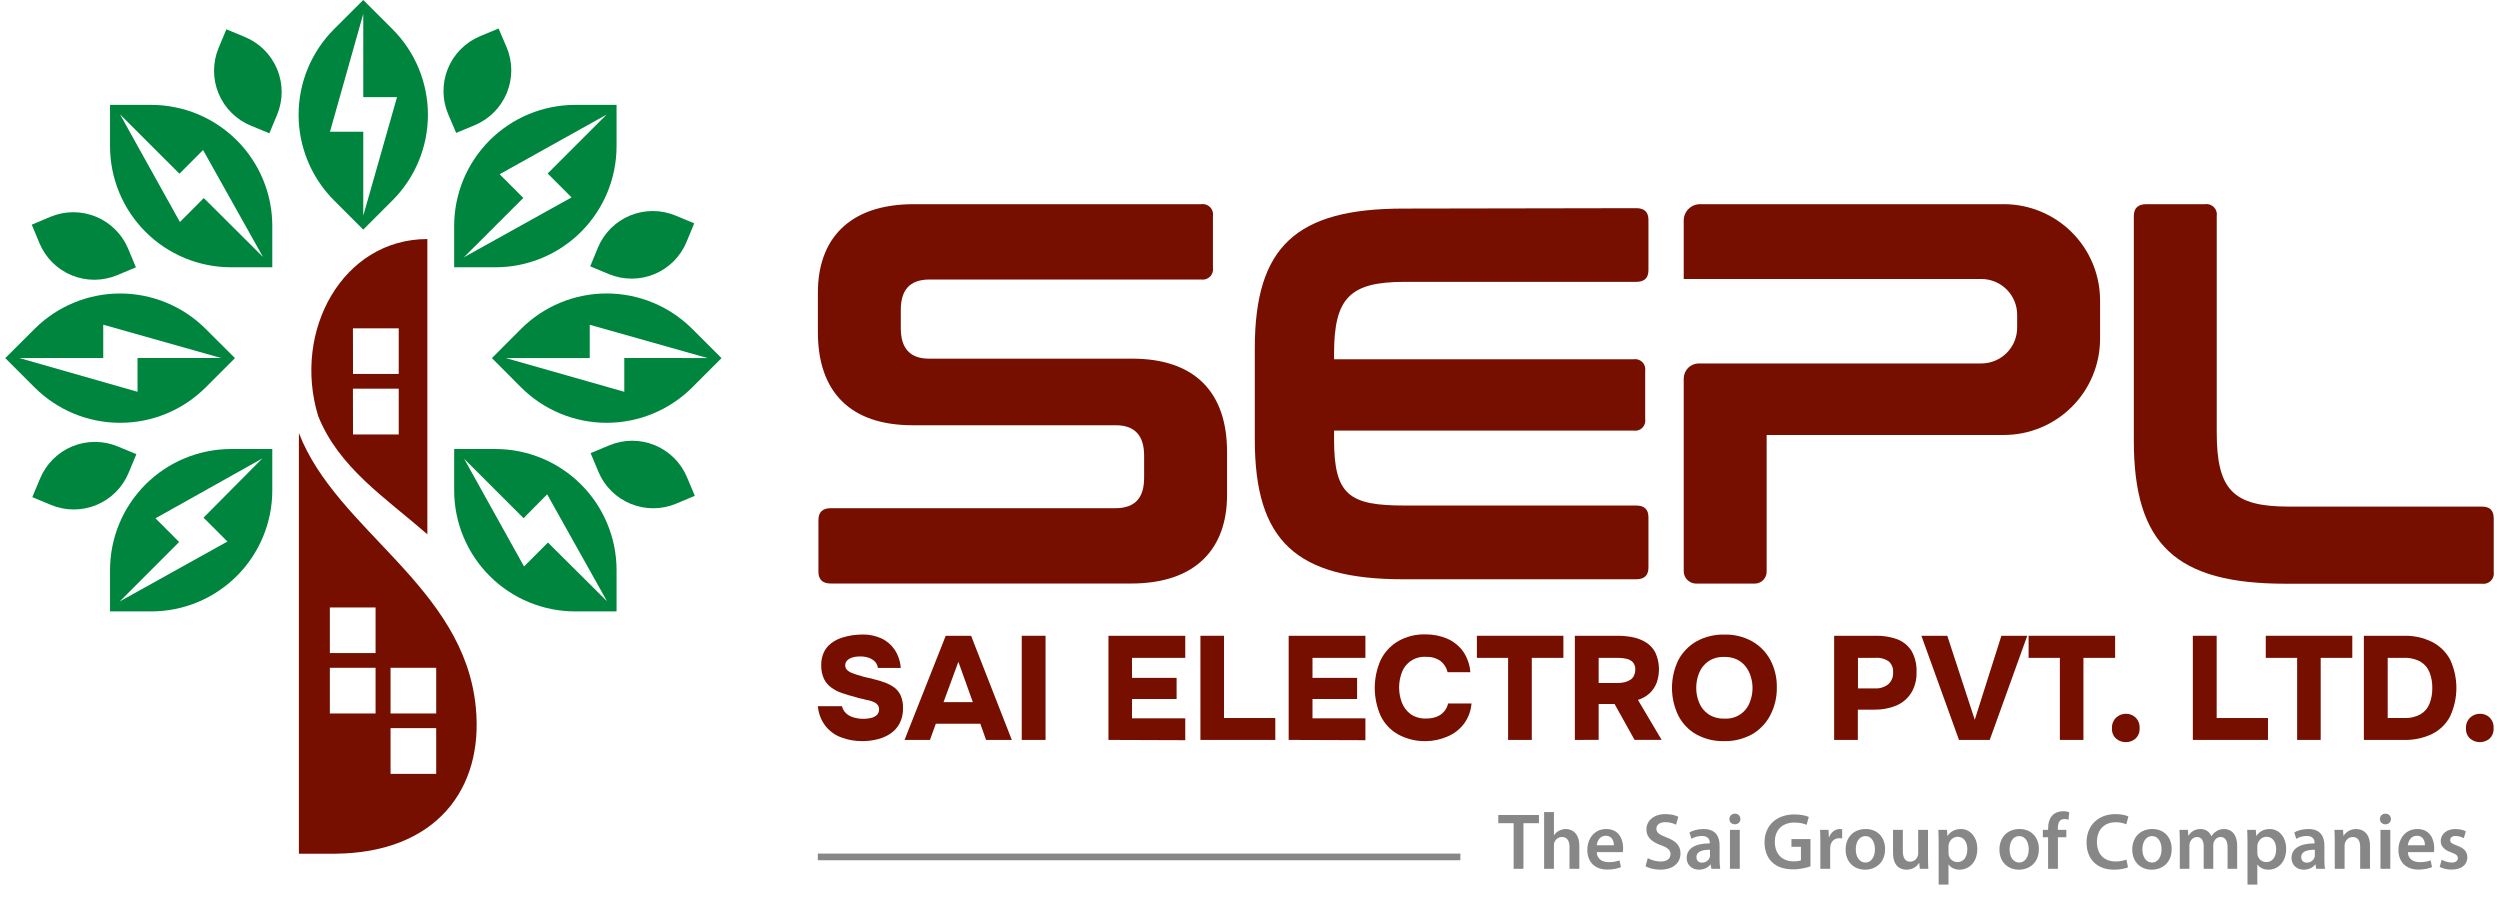
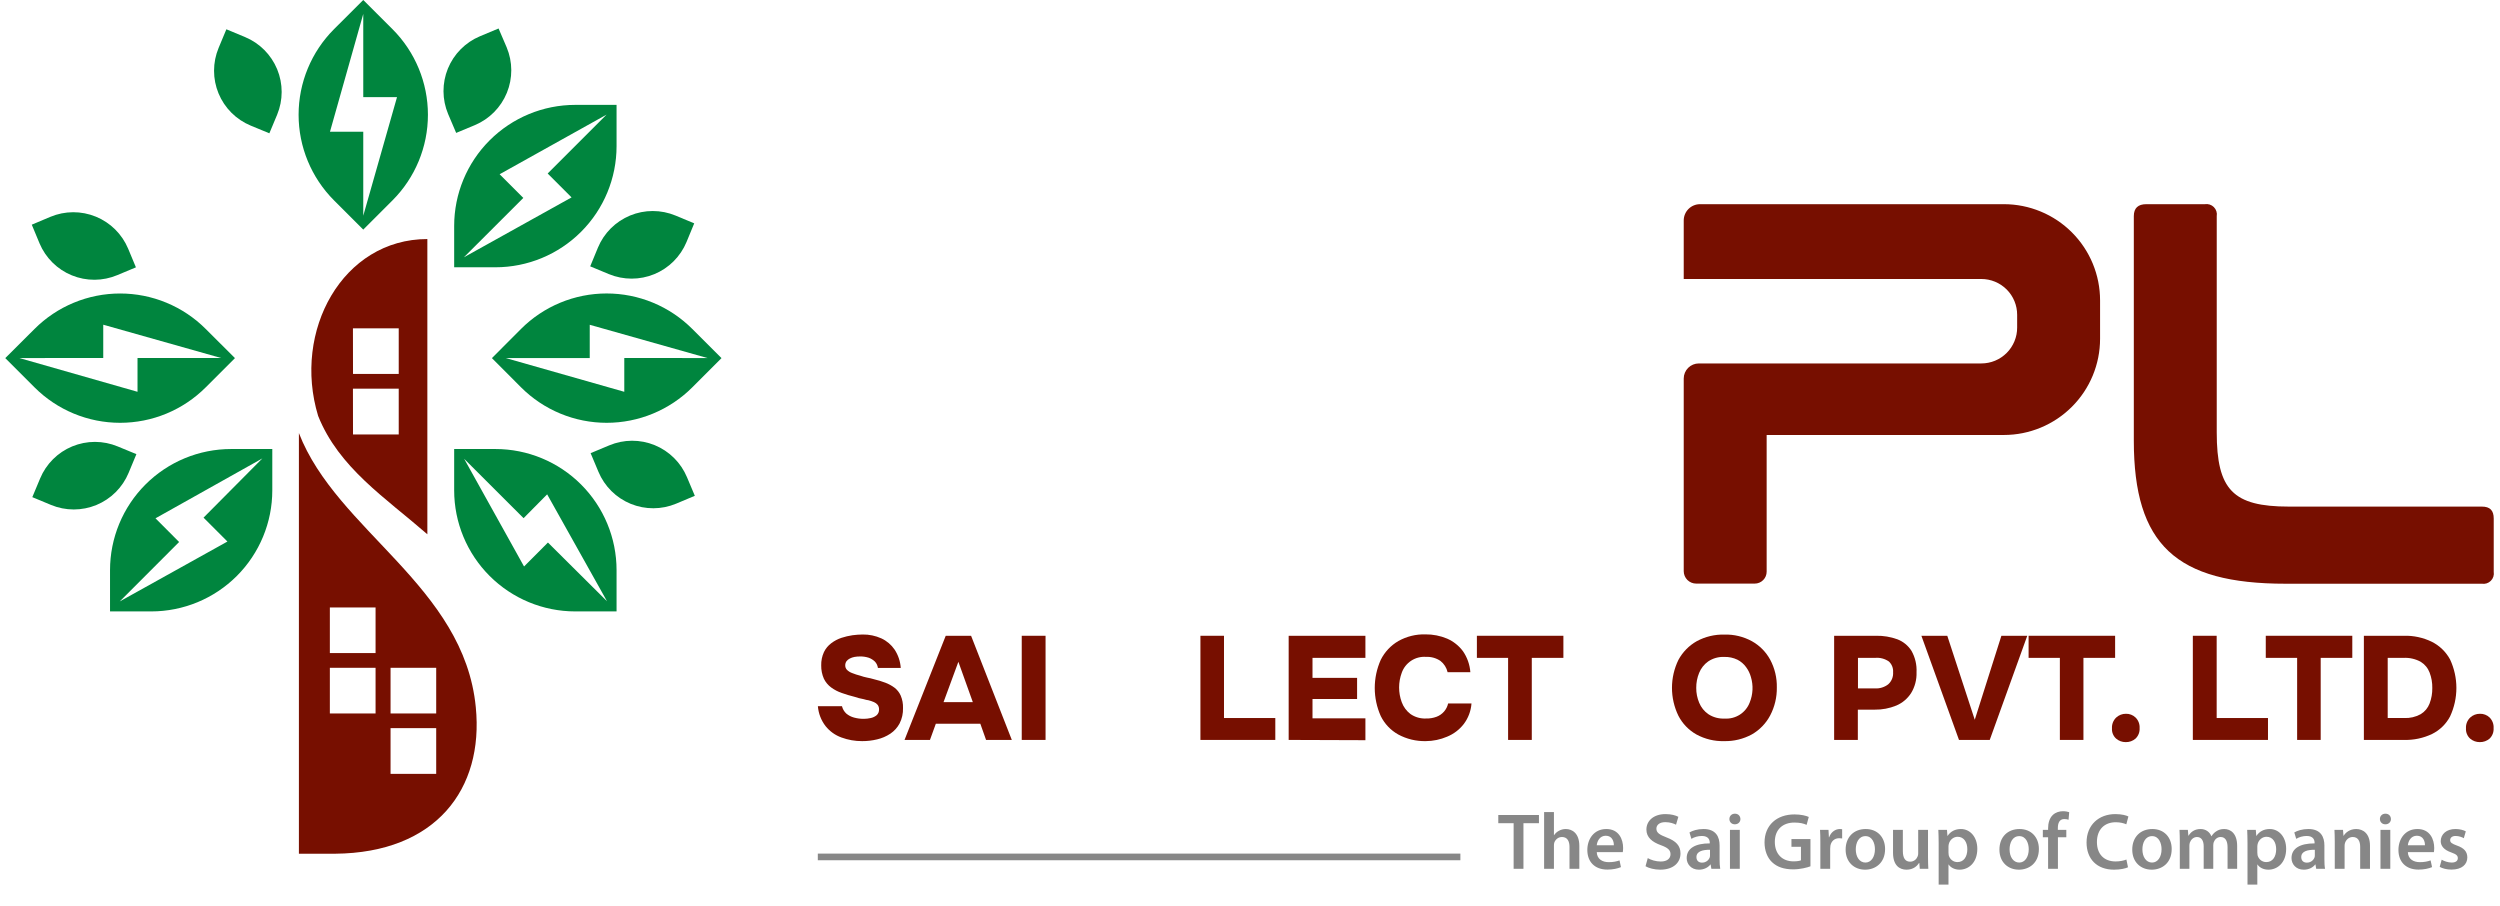
<svg xmlns="http://www.w3.org/2000/svg" width="171" height="62" viewBox="0 0 171 62" fill="none">
  <path d="M20.445 29.621V58.395H22.917C29.818 58.336 33.096 53.975 32.545 48.381C31.744 40.087 23.031 36.313 20.445 29.621ZM25.689 48.799H22.562V45.677H25.689V48.799ZM25.689 44.67H22.562V41.552H25.689V44.67ZM29.836 52.933H26.714V49.805H29.836V52.933ZM29.836 48.799H26.714V45.677H29.836V48.799Z" fill="#770F00" />
  <path d="M21.761 28.451C23.176 31.992 26.363 34.046 29.231 36.545V16.351C23.44 16.351 19.99 22.633 21.761 28.451ZM24.141 22.456H27.273V25.579H24.146L24.141 22.456ZM24.141 26.585H27.273V29.716H24.146L24.141 26.585Z" fill="#770F00" />
  <path d="M24.847 15.705L26.845 13.707C28.398 12.153 29.27 10.046 29.27 7.85C29.27 5.654 28.398 3.547 26.845 1.994L24.847 0L22.848 1.994C21.296 3.547 20.424 5.654 20.424 7.85C20.424 10.046 21.296 12.153 22.848 13.707L24.847 15.705ZM24.847 0.951V6.646H27.155L24.847 14.754V9.009H22.571L24.847 0.951Z" fill="#00853E" />
  <path d="M35.636 22.501L33.647 24.495L35.64 26.494C36.409 27.263 37.322 27.873 38.327 28.289C39.332 28.706 40.409 28.92 41.497 28.92C42.584 28.92 43.661 28.706 44.666 28.289C45.671 27.873 46.584 27.263 47.353 26.494L49.351 24.495L47.353 22.501C46.584 21.731 45.671 21.12 44.666 20.704C43.66 20.287 42.583 20.073 41.494 20.073C40.406 20.073 39.329 20.287 38.323 20.704C37.318 21.12 36.405 21.731 35.636 22.501ZM42.701 24.486V26.799L34.593 24.491H40.338V22.215L48.395 24.491L42.701 24.486Z" fill="#00853E" />
  <path d="M14.072 26.494L16.071 24.495L14.072 22.502C13.303 21.732 12.39 21.122 11.386 20.706C10.381 20.289 9.304 20.075 8.216 20.075C7.128 20.075 6.051 20.289 5.047 20.706C4.042 21.122 3.129 21.732 2.36 22.502L0.361 24.495L2.36 26.494C3.129 27.263 4.042 27.873 5.047 28.29C6.051 28.706 7.128 28.92 8.216 28.92C9.304 28.92 10.381 28.706 11.386 28.29C12.39 27.873 13.303 27.263 14.072 26.494ZM7.062 24.486V22.21L15.119 24.486H9.406V26.799L1.326 24.491L7.062 24.486Z" fill="#00853E" />
  <path d="M31.065 15.455V18.282H33.888C36.085 18.282 38.192 17.409 39.746 15.855C41.3 14.301 42.173 12.194 42.173 9.997V7.174H39.346C37.15 7.174 35.044 8.047 33.491 9.6C31.938 11.152 31.065 13.259 31.065 15.455ZM41.49 7.839L37.461 11.868L39.095 13.502L31.73 17.599L35.795 13.538L34.175 11.918L41.49 7.839Z" fill="#00853E" />
  <path d="M15.807 30.713C14.719 30.713 13.642 30.928 12.637 31.344C11.632 31.761 10.719 32.371 9.95 33.14C9.181 33.91 8.571 34.823 8.155 35.828C7.74 36.833 7.526 37.91 7.526 38.998V41.821H10.349C12.544 41.819 14.649 40.947 16.201 39.394C17.753 37.841 18.625 35.736 18.625 33.54V30.713H15.807ZM13.922 35.407L15.556 37.041L8.191 41.138L12.252 37.073L10.636 35.452L17.946 31.355L13.922 35.407Z" fill="#00853E" />
  <path d="M33.888 30.713H31.065V33.54C31.065 35.736 31.938 37.843 33.491 39.395C35.044 40.948 37.15 41.821 39.346 41.821H42.173V38.998C42.173 36.801 41.3 34.694 39.746 33.14C38.192 31.586 36.085 30.713 33.888 30.713ZM37.479 37.109L35.845 38.748L31.748 31.383L35.813 35.443L37.425 33.813L41.522 41.129L37.479 37.109Z" fill="#00853E" />
-   <path d="M10.349 7.174H7.526V9.997C7.526 11.084 7.74 12.162 8.155 13.167C8.571 14.172 9.181 15.085 9.95 15.855C10.719 16.624 11.632 17.234 12.637 17.651C13.642 18.067 14.719 18.282 15.807 18.282H18.625V15.455C18.625 13.259 17.753 11.154 16.201 9.601C14.649 8.048 12.544 7.176 10.349 7.174ZM13.94 13.547L12.306 15.186L8.209 7.821L12.274 11.881L13.89 10.261L17.987 17.576L13.94 13.547Z" fill="#00853E" />
  <path d="M8.022 18.819L9.297 18.286L8.764 17.007C8.347 16.014 7.553 15.227 6.556 14.819C5.559 14.411 4.441 14.415 3.447 14.831L2.173 15.368L2.705 16.647C2.912 17.139 3.213 17.585 3.592 17.96C3.971 18.336 4.42 18.633 4.914 18.834C5.408 19.036 5.936 19.138 6.47 19.136C7.003 19.133 7.531 19.025 8.022 18.819Z" fill="#00853E" />
  <path d="M41.672 30.463L40.398 30.995L40.935 32.275C41.351 33.267 42.144 34.054 43.14 34.462C44.136 34.87 45.254 34.866 46.247 34.451L47.526 33.913L46.989 32.639C46.783 32.147 46.482 31.7 46.103 31.324C45.724 30.948 45.275 30.651 44.782 30.449C44.288 30.247 43.759 30.144 43.225 30.146C42.692 30.149 42.164 30.256 41.672 30.463Z" fill="#00853E" />
  <path d="M31.202 9.091L32.481 8.558C33.474 8.141 34.261 7.347 34.669 6.35C35.077 5.353 35.073 4.235 34.657 3.241L34.102 1.948L32.827 2.481C32.335 2.687 31.889 2.988 31.513 3.367C31.137 3.745 30.84 4.195 30.637 4.688C30.435 5.182 30.333 5.711 30.335 6.244C30.337 6.778 30.445 7.306 30.651 7.798L31.202 9.091Z" fill="#00853E" />
  <path d="M16.763 2.536L15.484 2.003L14.951 3.282C14.746 3.775 14.641 4.303 14.641 4.836C14.64 5.369 14.745 5.898 14.949 6.391C15.152 6.883 15.451 7.331 15.828 7.709C16.205 8.086 16.653 8.386 17.145 8.59L18.424 9.118L18.957 7.843C19.369 6.848 19.369 5.731 18.958 4.736C18.546 3.741 17.757 2.949 16.763 2.536Z" fill="#00853E" />
  <path d="M40.898 16.938L40.37 18.218L41.649 18.75C42.644 19.162 43.762 19.162 44.757 18.751C45.752 18.34 46.543 17.55 46.957 16.556L47.485 15.277L46.206 14.744C45.713 14.54 45.185 14.434 44.652 14.434C44.119 14.433 43.59 14.538 43.097 14.742C42.605 14.946 42.157 15.244 41.779 15.621C41.402 15.998 41.102 16.446 40.898 16.938Z" fill="#00853E" />
  <path d="M8.797 32.343L9.33 31.064L8.05 30.536C7.558 30.331 7.03 30.226 6.496 30.225C5.963 30.225 5.435 30.33 4.942 30.533C4.449 30.737 4.001 31.036 3.624 31.413C3.246 31.79 2.947 32.237 2.743 32.73L2.21 34.005L3.489 34.537C3.982 34.742 4.51 34.847 5.043 34.848C5.576 34.848 6.105 34.743 6.598 34.54C7.09 34.336 7.538 34.037 7.916 33.66C8.293 33.283 8.593 32.836 8.797 32.343Z" fill="#00853E" />
-   <path d="M82.15 13.966C82.262 13.948 82.376 13.957 82.484 13.991C82.591 14.026 82.689 14.086 82.768 14.166C82.848 14.246 82.907 14.344 82.942 14.452C82.976 14.56 82.984 14.674 82.965 14.786V18.304C82.983 18.415 82.974 18.529 82.94 18.636C82.905 18.743 82.846 18.841 82.766 18.92C82.687 19 82.589 19.059 82.482 19.094C82.375 19.129 82.261 19.137 82.15 19.119H63.577C62.171 19.119 61.615 19.898 61.615 21.195V22.456C61.615 23.822 62.244 24.532 63.541 24.532H77.443C81.704 24.532 83.93 26.808 83.93 30.905V33.868C83.93 37.464 81.854 39.913 77.37 39.913H56.831C56.276 39.913 55.98 39.654 55.98 39.099V35.575C55.98 35.02 56.276 34.76 56.831 34.76H76.291C77.703 34.76 78.258 33.982 78.258 32.685V31.164C78.258 29.799 77.625 29.088 76.328 29.088H62.43C58.165 29.088 55.943 26.812 55.943 22.715V20.011C55.943 16.415 58.019 13.966 62.503 13.966H82.15Z" fill="#770F00" />
  <path d="M137.063 13.966H116.278C115.983 13.967 115.7 14.085 115.492 14.294C115.284 14.503 115.167 14.786 115.167 15.081V19.083H135.524C135.846 19.083 136.165 19.146 136.463 19.27C136.76 19.393 137.03 19.574 137.258 19.802C137.485 20.029 137.665 20.3 137.788 20.598C137.911 20.895 137.974 21.214 137.973 21.536V22.406C137.974 22.728 137.911 23.047 137.788 23.344C137.665 23.642 137.485 23.913 137.258 24.14C137.03 24.368 136.76 24.549 136.463 24.672C136.165 24.796 135.846 24.859 135.524 24.859H116.2C115.927 24.859 115.665 24.968 115.471 25.16C115.278 25.353 115.168 25.615 115.167 25.888V39.067C115.167 39.292 115.257 39.509 115.416 39.669C115.576 39.828 115.792 39.918 116.018 39.918H120.024C120.131 39.918 120.237 39.897 120.336 39.856C120.435 39.815 120.525 39.755 120.6 39.679C120.676 39.604 120.736 39.514 120.777 39.415C120.818 39.316 120.839 39.21 120.839 39.103V29.753H137.063C138.809 29.753 140.483 29.059 141.717 27.825C142.952 26.591 143.645 24.916 143.645 23.171V20.553C143.646 19.688 143.476 18.832 143.146 18.033C142.815 17.233 142.33 16.507 141.719 15.896C141.108 15.284 140.382 14.799 139.583 14.468C138.784 14.136 137.928 13.966 137.063 13.966Z" fill="#770F00" />
-   <path d="M111.917 14.239C112.463 14.239 112.754 14.49 112.754 15.036V18.482C112.754 19.024 112.463 19.279 111.917 19.279H96.07C92.301 19.279 91.25 20.403 91.25 24.209V24.573H111.734C111.843 24.555 111.954 24.564 112.059 24.598C112.163 24.632 112.258 24.69 112.336 24.768C112.413 24.846 112.472 24.941 112.505 25.045C112.539 25.15 112.548 25.261 112.531 25.369V28.656C112.549 28.765 112.541 28.876 112.508 28.981C112.474 29.086 112.416 29.181 112.338 29.259C112.26 29.337 112.165 29.395 112.06 29.429C111.955 29.463 111.843 29.471 111.734 29.453H91.25V30.072C91.25 33.877 92.301 34.578 96.07 34.578H111.917C112.463 34.578 112.754 34.833 112.754 35.38V38.821C112.754 39.367 112.463 39.622 111.917 39.622H95.984C88.66 39.622 85.828 37.009 85.828 30.063V23.826C85.828 16.861 88.66 14.267 95.984 14.267L111.917 14.239Z" fill="#770F00" />
  <path d="M150.81 13.966C150.922 13.948 151.036 13.957 151.144 13.991C151.251 14.026 151.349 14.086 151.428 14.166C151.508 14.246 151.568 14.344 151.602 14.452C151.636 14.56 151.644 14.674 151.625 14.786V29.576C151.625 33.504 152.74 34.651 156.555 34.651H169.756C170.316 34.651 170.571 34.911 170.571 35.471V39.112C170.589 39.223 170.581 39.337 170.546 39.444C170.512 39.551 170.452 39.649 170.372 39.728C170.293 39.808 170.195 39.867 170.088 39.902C169.981 39.937 169.867 39.945 169.756 39.927H156.332C148.844 39.927 145.953 37.255 145.953 30.14V14.786C145.953 14.226 146.249 13.966 146.809 13.966H150.81Z" fill="#770F00" />
  <path d="M58.971 50.693C58.486 50.696 58.005 50.611 57.55 50.442C57.126 50.289 56.753 50.021 56.471 49.669C56.166 49.275 55.982 48.8 55.943 48.303H57.591C57.638 48.497 57.741 48.673 57.887 48.808C58.041 48.937 58.221 49.03 58.415 49.081C58.632 49.141 58.855 49.17 59.08 49.168C59.242 49.168 59.404 49.149 59.562 49.113C59.711 49.082 59.85 49.015 59.968 48.917C60.021 48.867 60.062 48.807 60.09 48.739C60.117 48.672 60.13 48.599 60.127 48.526C60.131 48.416 60.099 48.307 60.036 48.216C59.968 48.133 59.88 48.067 59.781 48.025C59.648 47.968 59.511 47.922 59.371 47.889C59.271 47.889 59.166 47.839 59.062 47.82C58.957 47.802 58.848 47.775 58.748 47.752L58.447 47.661C58.147 47.584 57.855 47.502 57.582 47.401C57.321 47.314 57.076 47.186 56.854 47.024C56.64 46.867 56.468 46.661 56.353 46.423C56.227 46.136 56.165 45.825 56.171 45.512C56.163 45.199 56.227 44.887 56.358 44.602C56.474 44.361 56.648 44.152 56.863 43.992C57.073 43.834 57.306 43.711 57.555 43.628C57.801 43.548 58.054 43.488 58.31 43.45C58.543 43.419 58.777 43.402 59.011 43.4C59.449 43.394 59.883 43.484 60.282 43.664C60.65 43.833 60.964 44.099 61.192 44.434C61.437 44.808 61.582 45.239 61.611 45.685H60.049C60.028 45.523 59.956 45.372 59.845 45.253C59.724 45.136 59.58 45.046 59.421 44.989C59.23 44.928 59.03 44.898 58.829 44.902C58.7 44.901 58.57 44.912 58.443 44.934C58.332 44.955 58.224 44.992 58.124 45.044C58.037 45.088 57.961 45.15 57.901 45.226C57.843 45.31 57.812 45.41 57.814 45.512C57.813 45.57 57.823 45.627 57.844 45.68C57.865 45.733 57.897 45.781 57.937 45.822C58.036 45.917 58.154 45.99 58.283 46.036C58.465 46.109 58.653 46.17 58.843 46.218C58.992 46.271 59.144 46.314 59.298 46.345C59.46 46.374 59.619 46.412 59.776 46.459C60.041 46.521 60.301 46.6 60.555 46.696C60.779 46.78 60.99 46.895 61.183 47.037C61.369 47.18 61.517 47.368 61.611 47.584C61.723 47.851 61.776 48.14 61.766 48.43C61.778 48.795 61.698 49.157 61.533 49.482C61.383 49.764 61.166 50.005 60.901 50.183C60.623 50.367 60.315 50.5 59.99 50.574C59.656 50.655 59.314 50.694 58.971 50.693Z" fill="#770F00" />
  <path d="M61.87 50.611L64.688 43.487H66.422L69.208 50.611H67.447L67.055 49.505H64.01L63.609 50.611H61.87ZM64.538 48.025H66.541L65.553 45.267L64.538 48.025Z" fill="#770F00" />
  <path d="M69.887 50.611V43.487H71.516V50.611H69.887Z" fill="#770F00" />
-   <path d="M75.818 50.611V43.487H81.072V44.998H77.43V46.364H80.48V47.811H77.43V49.132H81.072V50.629L75.818 50.611Z" fill="#770F00" />
  <path d="M82.109 50.611V43.487H83.721V49.113H87.231V50.611H82.109Z" fill="#770F00" />
  <path d="M88.145 50.611V43.487H93.394V44.998H89.775V46.364H92.825V47.811H89.775V49.132H93.394V50.629L88.145 50.611Z" fill="#770F00" />
  <path d="M97.527 50.693C96.868 50.708 96.217 50.551 95.638 50.238C95.122 49.949 94.706 49.511 94.445 48.981C94.174 48.376 94.033 47.719 94.033 47.056C94.033 46.392 94.174 45.736 94.445 45.13C94.713 44.593 95.132 44.147 95.651 43.846C96.214 43.531 96.851 43.374 97.495 43.391C98.006 43.385 98.513 43.484 98.984 43.682C99.414 43.87 99.787 44.166 100.067 44.543C100.36 44.967 100.534 45.462 100.572 45.977H99.016C98.946 45.672 98.774 45.401 98.528 45.208C98.236 45.01 97.888 44.913 97.536 44.93C97.179 44.904 96.823 44.997 96.524 45.194C96.224 45.391 95.998 45.68 95.879 46.018C95.639 46.667 95.639 47.381 95.879 48.03C95.995 48.349 96.201 48.629 96.471 48.836C96.786 49.056 97.166 49.165 97.55 49.145C97.792 49.151 98.033 49.111 98.26 49.027C98.457 48.953 98.633 48.831 98.772 48.672C98.91 48.513 99.007 48.322 99.052 48.116H100.65C100.614 48.627 100.43 49.115 100.122 49.523C99.825 49.906 99.433 50.205 98.984 50.388C98.523 50.586 98.028 50.69 97.527 50.693Z" fill="#770F00" />
  <path d="M103.154 50.611V44.998H101.019V43.487H106.936V44.998H104.774V50.611H103.154Z" fill="#770F00" />
-   <path d="M107.72 50.611V43.487H110.656C110.992 43.487 111.327 43.519 111.657 43.582C111.979 43.643 112.287 43.76 112.568 43.928C112.848 44.101 113.076 44.346 113.228 44.639C113.523 45.29 113.554 46.031 113.314 46.705C113.209 46.976 113.046 47.22 112.836 47.42C112.605 47.627 112.332 47.782 112.035 47.875L113.656 50.606H111.803L110.437 48.153H109.349V50.606L107.72 50.611ZM109.349 46.719H110.606C110.78 46.721 110.955 46.703 111.125 46.664C111.262 46.632 111.393 46.576 111.512 46.5C111.618 46.433 111.704 46.337 111.757 46.223C111.82 46.095 111.853 45.955 111.853 45.813C111.867 45.631 111.812 45.451 111.698 45.308C111.584 45.189 111.439 45.105 111.28 45.066C111.083 45.018 110.881 44.995 110.679 44.998H109.349V46.719Z" fill="#770F00" />
  <path d="M117.93 50.693C117.27 50.711 116.616 50.553 116.036 50.238C115.509 49.941 115.08 49.496 114.803 48.959C114.513 48.363 114.363 47.711 114.363 47.049C114.363 46.387 114.513 45.734 114.803 45.139C115.091 44.603 115.525 44.16 116.054 43.86C116.638 43.544 117.294 43.387 117.957 43.405C118.612 43.388 119.259 43.545 119.833 43.86C120.359 44.154 120.792 44.591 121.08 45.121C121.393 45.707 121.55 46.364 121.535 47.028C121.545 47.692 121.388 48.348 121.08 48.936C120.794 49.478 120.36 49.928 119.828 50.233C119.246 50.549 118.592 50.708 117.93 50.693ZM117.962 49.15C118.329 49.175 118.696 49.081 119.006 48.882C119.316 48.683 119.553 48.389 119.683 48.044C119.905 47.493 119.934 46.883 119.764 46.314C119.697 46.068 119.584 45.836 119.432 45.631C119.279 45.419 119.078 45.246 118.845 45.126C118.561 44.989 118.249 44.923 117.934 44.934C117.545 44.917 117.161 45.026 116.837 45.244C116.56 45.442 116.345 45.715 116.218 46.032C116.087 46.355 116.02 46.702 116.023 47.051C116.02 47.4 116.088 47.745 116.223 48.066C116.352 48.383 116.57 48.655 116.851 48.849C117.18 49.065 117.569 49.17 117.962 49.15Z" fill="#770F00" />
  <path d="M125.455 50.611V43.487H128.332C128.825 43.478 129.316 43.559 129.78 43.728C130.177 43.88 130.516 44.156 130.745 44.516C130.997 44.961 131.117 45.47 131.091 45.981C131.11 46.484 130.98 46.982 130.717 47.411C130.473 47.79 130.119 48.087 129.702 48.262C129.236 48.453 128.736 48.547 128.232 48.54H127.076V50.611H125.455ZM127.085 47.087H128.241C128.568 47.107 128.891 47.009 129.151 46.81C129.267 46.707 129.358 46.578 129.416 46.435C129.474 46.291 129.499 46.136 129.488 45.981C129.498 45.846 129.478 45.709 129.428 45.582C129.379 45.456 129.301 45.341 129.202 45.248C128.928 45.057 128.596 44.968 128.264 44.998H127.085V47.087Z" fill="#770F00" />
  <path d="M133.995 50.611L131.423 43.487H133.194L135.074 49.232L136.895 43.487H138.665L136.098 50.611H133.995Z" fill="#770F00" />
  <path d="M140.895 50.611V44.998H138.756V43.487H144.674V44.998H142.507V50.611H140.895Z" fill="#770F00" />
  <path d="M145.402 50.761C145.159 50.765 144.924 50.679 144.742 50.52C144.644 50.432 144.568 50.322 144.519 50.2C144.47 50.078 144.45 49.946 144.459 49.814C144.451 49.679 144.473 49.543 144.522 49.416C144.572 49.29 144.648 49.176 144.746 49.081C144.928 48.912 145.167 48.819 145.415 48.822C145.536 48.819 145.656 48.84 145.769 48.884C145.881 48.927 145.984 48.993 146.071 49.077C146.167 49.171 146.241 49.285 146.289 49.411C146.337 49.536 146.358 49.671 146.349 49.805C146.357 49.938 146.337 50.07 146.289 50.193C146.241 50.317 146.166 50.428 146.071 50.52C145.886 50.681 145.647 50.767 145.402 50.761Z" fill="#770F00" />
  <path d="M149.99 50.611V43.487H151.62V49.113H155.13V50.611H149.99Z" fill="#770F00" />
  <path d="M157.124 50.611V44.998H154.979V43.487H160.897V44.998H158.735V50.611H157.124Z" fill="#770F00" />
  <path d="M161.689 50.611V43.487H164.421C165.085 43.467 165.745 43.609 166.342 43.901C166.87 44.167 167.303 44.588 167.585 45.107C167.869 45.717 168.017 46.382 168.017 47.056C168.017 47.729 167.869 48.394 167.585 49.004C167.313 49.522 166.884 49.941 166.36 50.201C165.754 50.491 165.088 50.631 164.416 50.611H161.689ZM163.319 49.113H164.448C164.842 49.131 165.232 49.04 165.577 48.849C165.854 48.682 166.067 48.427 166.182 48.125C166.312 47.785 166.375 47.424 166.369 47.06C166.376 46.701 166.314 46.344 166.187 46.009C166.072 45.7 165.857 45.439 165.577 45.267C165.216 45.069 164.808 44.977 164.398 44.998H163.319V49.113Z" fill="#770F00" />
  <path d="M169.62 50.761C169.376 50.765 169.14 50.679 168.955 50.52C168.858 50.431 168.783 50.321 168.734 50.199C168.685 50.077 168.664 49.946 168.673 49.814C168.665 49.679 168.686 49.543 168.736 49.416C168.785 49.29 168.862 49.175 168.96 49.081C169.141 48.912 169.381 48.819 169.629 48.822C169.75 48.818 169.871 48.839 169.985 48.883C170.098 48.926 170.201 48.992 170.289 49.077C170.383 49.172 170.457 49.286 170.504 49.412C170.551 49.537 170.571 49.671 170.562 49.805C170.571 49.937 170.551 50.069 170.504 50.193C170.457 50.316 170.384 50.428 170.289 50.52C170.103 50.68 169.865 50.766 169.62 50.761Z" fill="#770F00" />
  <path d="M99.89 58.386H55.938V58.841H99.89V58.386Z" fill="#878787" />
  <path d="M103.532 59.425V56.306H102.483V55.744H105.264V56.306H104.204V59.425H103.532ZM105.617 59.425V55.547H106.289V57.126H106.299C106.381 57 106.496 56.896 106.633 56.825C106.769 56.749 106.928 56.705 107.097 56.705C107.55 56.705 108.026 57.006 108.026 57.858V59.425H107.354V57.929C107.354 57.546 107.212 57.251 106.84 57.251C106.578 57.251 106.392 57.426 106.316 57.628C106.294 57.688 106.289 57.759 106.289 57.831V59.425H105.617ZM110.999 58.284H109.218C109.234 58.765 109.606 58.972 110.037 58.972C110.349 58.972 110.567 58.923 110.775 58.852L110.873 59.311C110.644 59.409 110.327 59.48 109.944 59.48C109.081 59.48 108.573 58.95 108.573 58.136C108.573 57.399 109.021 56.705 109.873 56.705C110.737 56.705 111.021 57.415 111.021 58C111.021 58.125 111.01 58.224 110.999 58.284ZM109.218 57.814H110.387C110.392 57.568 110.283 57.164 109.835 57.164C109.42 57.164 109.245 57.541 109.218 57.814ZM112.554 59.251L112.707 58.694C112.92 58.819 113.253 58.928 113.597 58.928C114.023 58.928 114.263 58.726 114.263 58.426C114.263 58.147 114.078 57.983 113.613 57.814C113.002 57.596 112.614 57.273 112.614 56.743C112.614 56.137 113.116 55.684 113.919 55.684C114.318 55.684 114.608 55.771 114.799 55.869L114.64 56.41C114.504 56.339 114.247 56.235 113.903 56.235C113.477 56.235 113.297 56.459 113.297 56.678C113.297 56.962 113.51 57.093 114.001 57.284C114.64 57.525 114.946 57.847 114.946 58.377C114.946 58.972 114.498 59.486 113.553 59.486C113.16 59.486 112.756 59.376 112.554 59.251ZM117.62 57.831V58.786C117.62 59.027 117.631 59.262 117.663 59.425H117.057L117.008 59.131H116.992C116.833 59.338 116.555 59.486 116.205 59.486C115.67 59.486 115.369 59.098 115.369 58.694C115.369 58.027 115.965 57.683 116.948 57.688V57.645C116.948 57.47 116.877 57.18 116.407 57.18C116.145 57.18 115.872 57.262 115.691 57.377L115.56 56.94C115.757 56.82 116.101 56.705 116.522 56.705C117.374 56.705 117.62 57.246 117.62 57.831ZM116.964 58.491V58.125C116.489 58.12 116.036 58.218 116.036 58.623C116.036 58.885 116.205 59.005 116.418 59.005C116.691 59.005 116.882 58.83 116.948 58.639C116.964 58.59 116.964 58.541 116.964 58.491ZM119.001 59.425H118.329V56.765H119.001V59.425ZM118.668 55.656C118.897 55.656 119.039 55.815 119.045 56.022C119.045 56.219 118.897 56.383 118.662 56.383C118.438 56.383 118.291 56.219 118.291 56.022C118.291 55.815 118.444 55.656 118.668 55.656ZM123.835 57.394V59.256C123.6 59.344 123.141 59.464 122.655 59.464C122.032 59.464 121.557 59.305 121.207 58.972C120.879 58.661 120.694 58.175 120.694 57.617C120.699 56.448 121.524 55.706 122.742 55.706C123.195 55.706 123.551 55.798 123.72 55.88L123.572 56.421C123.37 56.328 123.124 56.263 122.737 56.263C121.95 56.263 121.398 56.727 121.398 57.585C121.398 58.42 121.912 58.917 122.677 58.917C122.922 58.917 123.097 58.885 123.185 58.846V57.923H122.535V57.394H123.835ZM124.512 59.425V57.623C124.512 57.262 124.506 57 124.49 56.765H125.069L125.096 57.268H125.113C125.244 56.896 125.555 56.705 125.845 56.705C125.91 56.705 125.948 56.711 126.003 56.722V57.35C125.943 57.339 125.883 57.333 125.801 57.333C125.484 57.333 125.26 57.535 125.2 57.841C125.189 57.901 125.184 57.972 125.184 58.044V59.425H124.512ZM127.618 56.705C128.41 56.705 128.94 57.262 128.94 58.071C128.94 59.049 128.252 59.486 127.574 59.486C126.826 59.486 126.241 58.972 126.241 58.114C126.241 57.24 126.815 56.705 127.618 56.705ZM127.602 57.191C127.126 57.191 126.935 57.656 126.935 58.098C126.935 58.612 127.192 58.999 127.596 58.999C127.979 58.999 128.246 58.628 128.246 58.087C128.246 57.672 128.06 57.191 127.602 57.191ZM131.876 56.765V58.628C131.876 58.945 131.887 59.207 131.898 59.425H131.313L131.28 59.027H131.264C131.149 59.212 130.887 59.486 130.406 59.486C129.926 59.486 129.483 59.196 129.483 58.328V56.765H130.155V58.213C130.155 58.655 130.297 58.939 130.652 58.939C130.925 58.939 131.1 58.754 131.166 58.579C131.193 58.524 131.204 58.448 131.204 58.371V56.765H131.876ZM132.604 60.507V57.65C132.604 57.301 132.593 57.017 132.582 56.765H133.172L133.205 57.175H133.216C133.413 56.874 133.724 56.705 134.128 56.705C134.74 56.705 135.248 57.23 135.248 58.06C135.248 59.021 134.642 59.486 134.035 59.486C133.702 59.486 133.424 59.344 133.287 59.131H133.276V60.507H132.604ZM133.276 57.901V58.311C133.276 58.377 133.282 58.437 133.292 58.497C133.363 58.77 133.598 58.967 133.888 58.967C134.314 58.967 134.565 58.612 134.565 58.087C134.565 57.617 134.336 57.235 133.904 57.235C133.626 57.235 133.369 57.437 133.298 57.732C133.287 57.787 133.276 57.847 133.276 57.901ZM138.138 56.705C138.93 56.705 139.46 57.262 139.46 58.071C139.46 59.049 138.771 59.486 138.094 59.486C137.346 59.486 136.761 58.972 136.761 58.114C136.761 57.24 137.335 56.705 138.138 56.705ZM138.121 57.191C137.646 57.191 137.455 57.656 137.455 58.098C137.455 58.612 137.712 58.999 138.116 58.999C138.498 58.999 138.766 58.628 138.766 58.087C138.766 57.672 138.58 57.191 138.121 57.191ZM140.762 59.425H140.09V57.268H139.73V56.765H140.09V56.651C140.09 56.306 140.183 55.962 140.413 55.744C140.609 55.558 140.872 55.487 141.106 55.487C141.287 55.487 141.429 55.52 141.533 55.553L141.489 56.072C141.412 56.044 141.325 56.022 141.199 56.022C140.866 56.022 140.757 56.301 140.757 56.629V56.765H141.336V57.268H140.762V59.425ZM145.446 58.792L145.555 59.322C145.397 59.398 145.047 59.486 144.599 59.486C143.43 59.486 142.72 58.754 142.72 57.628C142.72 56.416 143.567 55.684 144.692 55.684C145.134 55.684 145.446 55.776 145.582 55.847L145.44 56.383C145.265 56.306 145.02 56.241 144.719 56.241C143.971 56.241 143.43 56.711 143.43 57.596C143.43 58.41 143.9 58.923 144.714 58.923C144.981 58.923 145.265 58.868 145.446 58.792ZM147.223 56.705C148.015 56.705 148.544 57.262 148.544 58.071C148.544 59.049 147.856 59.486 147.179 59.486C146.43 59.486 145.846 58.972 145.846 58.114C145.846 57.24 146.42 56.705 147.223 56.705ZM147.206 57.191C146.731 57.191 146.54 57.656 146.54 58.098C146.54 58.612 146.796 58.999 147.201 58.999C147.583 58.999 147.851 58.628 147.851 58.087C147.851 57.672 147.665 57.191 147.206 57.191ZM149.099 59.425V57.557C149.099 57.251 149.088 56.995 149.077 56.765H149.65L149.683 57.159H149.7C149.825 56.951 150.066 56.705 150.519 56.705C150.869 56.705 151.142 56.902 151.256 57.197H151.267C151.36 57.049 151.469 56.94 151.59 56.864C151.743 56.76 151.912 56.705 152.136 56.705C152.573 56.705 153.021 57.006 153.021 57.858V59.425H152.365V57.956C152.365 57.514 152.212 57.251 151.89 57.251C151.661 57.251 151.491 57.415 151.42 57.606C151.398 57.667 151.387 57.754 151.387 57.831V59.425H150.732V57.885C150.732 57.514 150.584 57.251 150.273 57.251C150.022 57.251 149.853 57.448 149.787 57.628C149.765 57.699 149.754 57.776 149.754 57.852V59.425H149.099ZM153.729 60.507V57.65C153.729 57.301 153.718 57.017 153.707 56.765H154.297L154.33 57.175H154.341C154.538 56.874 154.849 56.705 155.253 56.705C155.865 56.705 156.373 57.23 156.373 58.06C156.373 59.021 155.767 59.486 155.16 59.486C154.827 59.486 154.548 59.344 154.412 59.131H154.401V60.507H153.729ZM154.401 57.901V58.311C154.401 58.377 154.406 58.437 154.417 58.497C154.488 58.77 154.723 58.967 155.013 58.967C155.439 58.967 155.69 58.612 155.69 58.087C155.69 57.617 155.461 57.235 155.029 57.235C154.751 57.235 154.494 57.437 154.423 57.732C154.412 57.787 154.401 57.847 154.401 57.901ZM158.989 57.831V58.786C158.989 59.027 159 59.262 159.033 59.425H158.427L158.378 59.131H158.361C158.203 59.338 157.924 59.486 157.575 59.486C157.039 59.486 156.739 59.098 156.739 58.694C156.739 58.027 157.334 57.683 158.317 57.688V57.645C158.317 57.47 158.246 57.18 157.777 57.18C157.514 57.18 157.241 57.262 157.061 57.377L156.93 56.94C157.127 56.82 157.471 56.705 157.891 56.705C158.744 56.705 158.989 57.246 158.989 57.831ZM158.334 58.491V58.125C157.859 58.12 157.405 58.218 157.405 58.623C157.405 58.885 157.575 59.005 157.788 59.005C158.061 59.005 158.252 58.83 158.317 58.639C158.334 58.59 158.334 58.541 158.334 58.491ZM159.698 59.425V57.557C159.698 57.251 159.688 56.995 159.677 56.765H160.261L160.294 57.164H160.31C160.43 56.956 160.72 56.705 161.162 56.705C161.627 56.705 162.107 57.006 162.107 57.847V59.425H161.436V57.923C161.436 57.541 161.294 57.251 160.928 57.251C160.66 57.251 160.474 57.443 160.403 57.645C160.381 57.699 160.37 57.781 160.37 57.858V59.425H159.698ZM163.496 59.425H162.825V56.765H163.496V59.425ZM163.163 55.656C163.393 55.656 163.535 55.815 163.54 56.022C163.54 56.219 163.393 56.383 163.158 56.383C162.934 56.383 162.786 56.219 162.786 56.022C162.786 55.815 162.939 55.656 163.163 55.656ZM166.478 58.284H164.697C164.714 58.765 165.085 58.972 165.517 58.972C165.828 58.972 166.047 58.923 166.254 58.852L166.353 59.311C166.123 59.409 165.806 59.48 165.424 59.48C164.561 59.48 164.053 58.95 164.053 58.136C164.053 57.399 164.501 56.705 165.353 56.705C166.216 56.705 166.5 57.415 166.5 58C166.5 58.125 166.489 58.224 166.478 58.284ZM164.697 57.814H165.866C165.872 57.568 165.763 57.164 165.315 57.164C164.9 57.164 164.725 57.541 164.697 57.814ZM166.875 59.294L167.011 58.803C167.159 58.896 167.449 58.999 167.689 58.999C167.984 58.999 168.115 58.874 168.115 58.699C168.115 58.519 168.006 58.431 167.678 58.311C167.159 58.136 166.946 57.852 166.946 57.535C166.946 57.066 167.334 56.705 167.951 56.705C168.246 56.705 168.503 56.776 168.661 56.864L168.525 57.333C168.415 57.268 168.197 57.18 167.962 57.18C167.722 57.18 167.591 57.301 167.591 57.465C167.591 57.634 167.716 57.71 168.055 57.836C168.541 58.005 168.76 58.251 168.765 58.644C168.765 59.131 168.388 59.48 167.683 59.48C167.361 59.48 167.072 59.404 166.875 59.294Z" fill="#878787" />
</svg>